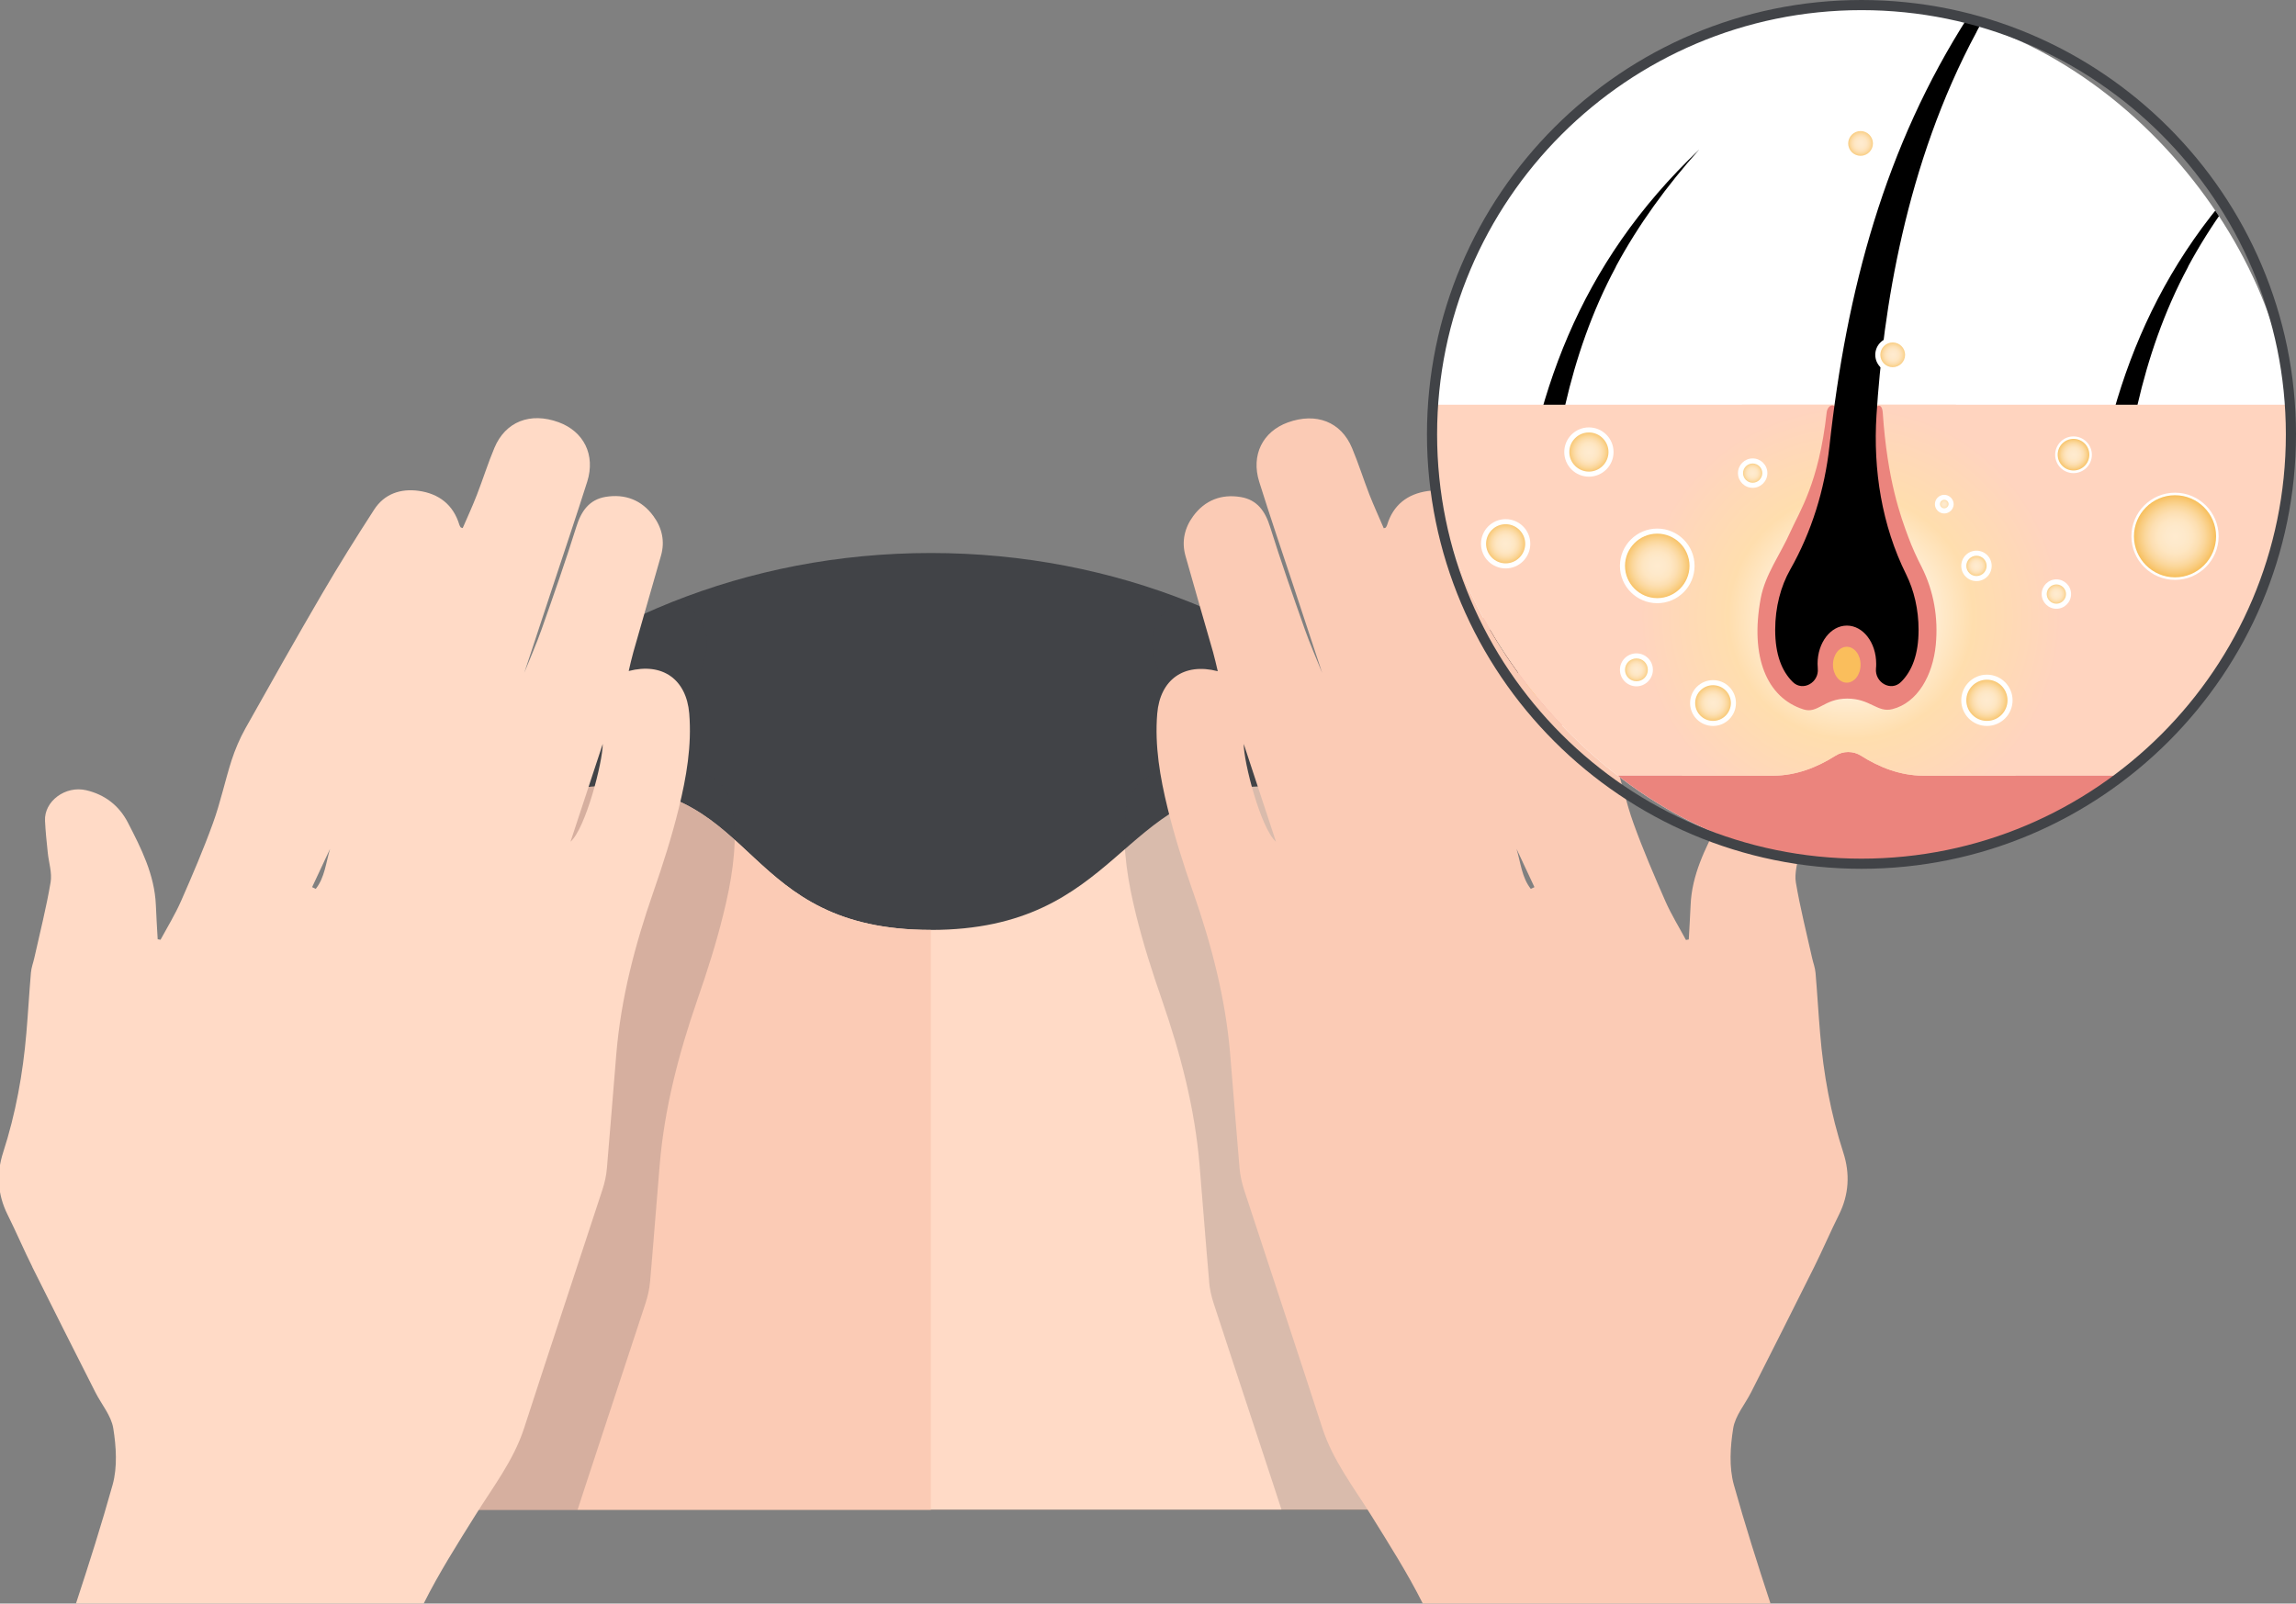
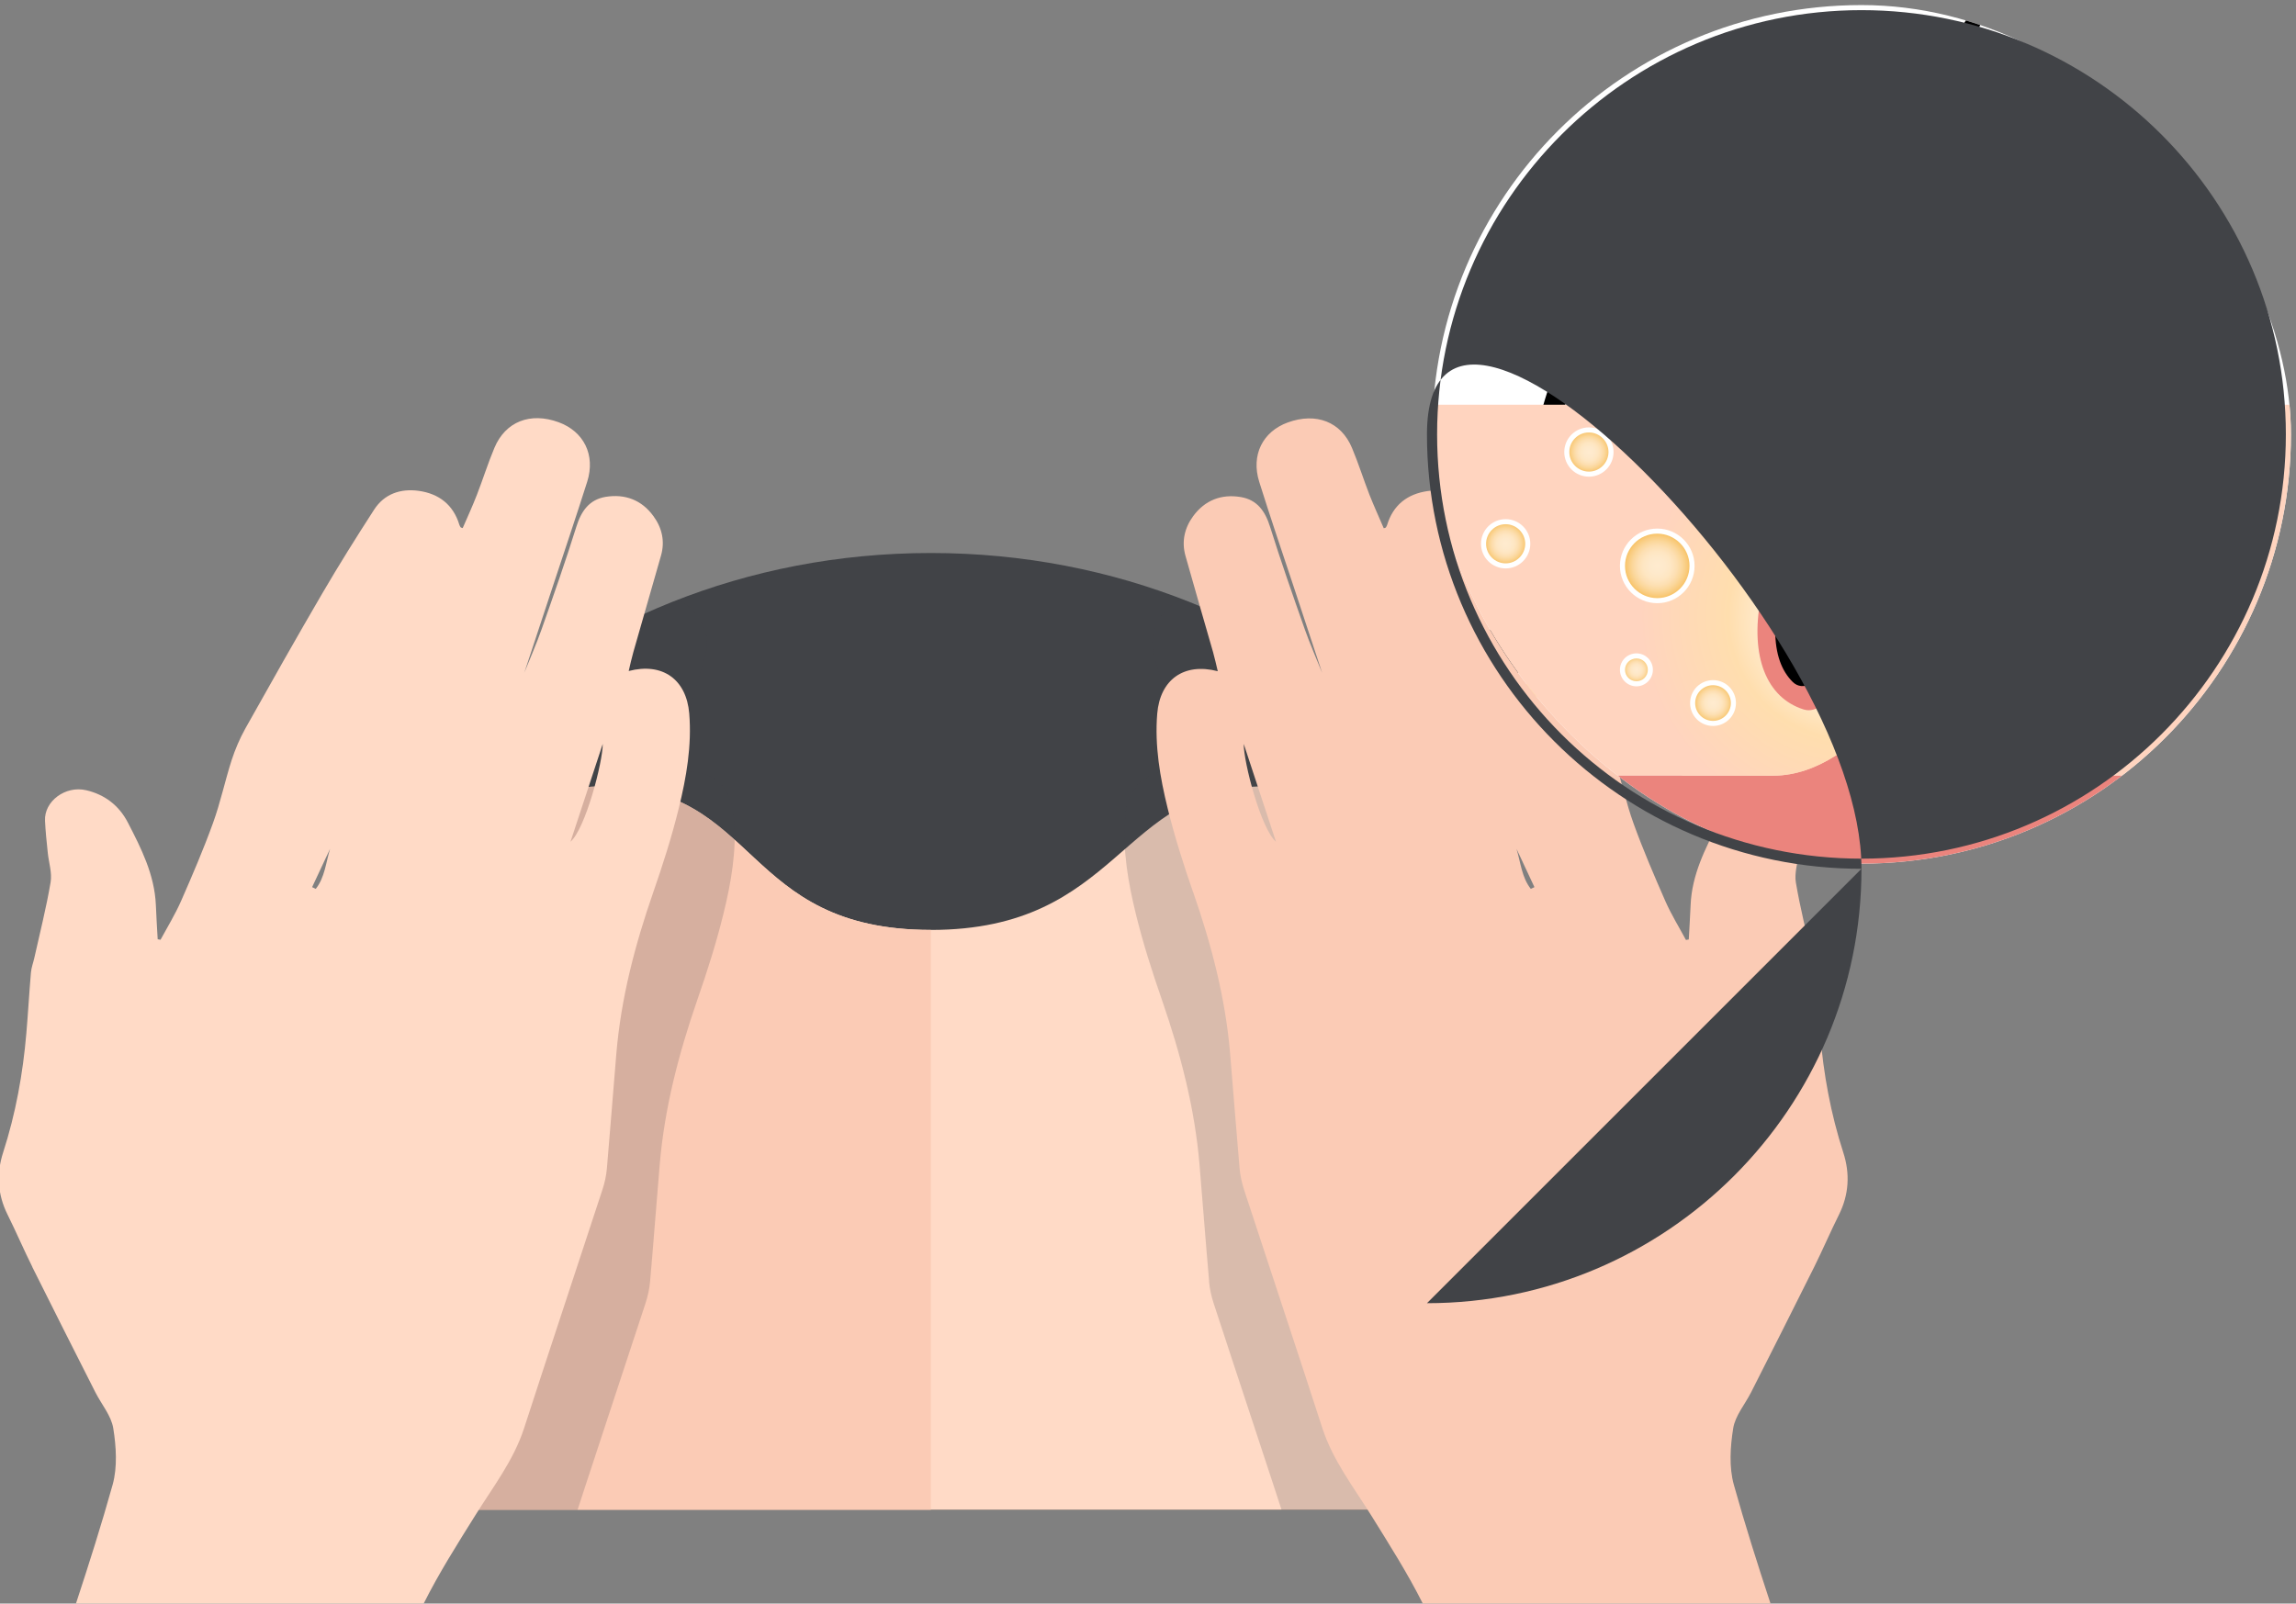
<svg xmlns="http://www.w3.org/2000/svg" xmlns:xlink="http://www.w3.org/1999/xlink" id="Layer_2" data-name="Layer 2" viewBox="0 0 226.42 158.18">
  <rect x="0" y="0" width="226.42" height="158.18" fill="#808080" stroke="none" />
  <defs>
    <style>
      .cls-1 {
        fill: #ffd4bf;
      }

      .cls-1, .cls-2, .cls-3, .cls-4, .cls-5, .cls-6, .cls-7, .cls-8, .cls-9, .cls-10, .cls-11, .cls-12, .cls-13, .cls-14, .cls-15, .cls-16, .cls-17, .cls-18, .cls-19, .cls-20, .cls-21, .cls-22, .cls-23, .cls-24, .cls-25 {
        stroke-width: 0px;
      }

      .cls-2 {
        fill: none;
      }

      .cls-3 {
        fill: url(#radial-gradient);
      }

      .cls-4 {
        fill: url(#radial-gradient-14);
      }

      .cls-5 {
        fill: url(#radial-gradient-13);
      }

      .cls-6 {
        fill: url(#radial-gradient-12);
      }

      .cls-7 {
        fill: url(#radial-gradient-15);
      }

      .cls-8 {
        fill: url(#radial-gradient-11);
      }

      .cls-9 {
        fill: url(#radial-gradient-10);
      }

      .cls-10 {
        fill: #ffd152;
        opacity: .75;
      }

      .cls-11 {
        fill: #ffdac6;
      }

      .cls-26 {
        clip-path: url(#clippath-4);
      }

      .cls-27 {
        clip-path: url(#clippath-3);
      }

      .cls-28 {
        clip-path: url(#clippath-2);
      }

      .cls-12 {
        fill: #000;
      }

      .cls-13 {
        fill: url(#radial-gradient-2);
      }

      .cls-14 {
        fill: url(#radial-gradient-3);
      }

      .cls-15 {
        fill: url(#radial-gradient-4);
      }

      .cls-16 {
        fill: url(#radial-gradient-6);
      }

      .cls-17 {
        fill: url(#radial-gradient-9);
      }

      .cls-18 {
        fill: url(#radial-gradient-8);
      }

      .cls-19 {
        fill: url(#radial-gradient-5);
      }

      .cls-20 {
        fill: url(#radial-gradient-7);
      }

      .cls-21 {
        opacity: .2;
      }

      .cls-21, .cls-25 {
        fill: #414347;
      }

      .cls-22 {
        fill: #eb847d;
      }

      .cls-23 {
        fill: #fff;
      }

      .cls-24 {
        fill: #fbcbb5;
      }
    </style>
    <clipPath id="clippath-2">
      <rect class="cls-2" y="3.97" width="183.57" height="144.97" />
    </clipPath>
    <clipPath id="clippath-3">
      <rect class="cls-2" y="13.21" width="183.57" height="144.97" />
    </clipPath>
    <clipPath id="clippath-4">
      <rect class="cls-2" x="141.23" y=".5" width="84.69" height="84.69" rx="42.35" ry="42.35" />
    </clipPath>
    <radialGradient id="radial-gradient" cx="182.51" cy="60.84" fx="182.51" fy="60.84" r="20.79" gradientUnits="userSpaceOnUse">
      <stop offset=".15" stop-color="#fff" />
      <stop offset=".58" stop-color="#ffdeae" />
      <stop offset="1" stop-color="#ffd4bf" />
    </radialGradient>
    <radialGradient id="radial-gradient-2" cx="163.43" cy="55.82" fx="163.43" fy="55.82" r="3.43" gradientUnits="userSpaceOnUse">
      <stop offset="0" stop-color="#ffebcf" />
      <stop offset=".23" stop-color="#fee9cb" />
      <stop offset=".41" stop-color="#fee6c2" />
      <stop offset=".57" stop-color="#fddfb2" />
      <stop offset=".71" stop-color="#fbd79b" />
      <stop offset=".85" stop-color="#f9cb7d" />
      <stop offset=".98" stop-color="#f7be59" />
      <stop offset="1" stop-color="#f7bc54" />
    </radialGradient>
    <radialGradient id="radial-gradient-3" cx="214.49" cy="52.9" fx="214.49" fy="52.9" r="4.17" xlink:href="#radial-gradient-2" />
    <radialGradient id="radial-gradient-4" cx="3639.76" cy="154.26" fx="3639.76" fy="154.26" r="1.47" gradientTransform="translate(32.39 3674.76) rotate(-90)" xlink:href="#radial-gradient-2" />
    <radialGradient id="radial-gradient-5" cx="3660.61" cy="151.08" fx="3660.61" fy="151.08" r="1.47" gradientTransform="translate(32.39 3674.76) rotate(-90)" xlink:href="#radial-gradient-2" />
    <radialGradient id="radial-gradient-6" cx="204.48" cy="44.85" fx="204.48" fy="44.85" r="1.69" xlink:href="#radial-gradient-2" />
    <radialGradient id="radial-gradient-7" cx="194.91" fx="194.91" r="1.25" xlink:href="#radial-gradient-2" />
    <radialGradient id="radial-gradient-8" cx="172.84" cy="46.67" fx="172.84" fy="46.67" r="1.2" xlink:href="#radial-gradient-2" />
    <radialGradient id="radial-gradient-9" cx="202.79" cy="58.6" fx="202.79" fy="58.6" r="1.2" xlink:href="#radial-gradient-2" />
    <radialGradient id="radial-gradient-10" cx="191.73" cy="49.73" fx="191.73" fy="49.73" r=".68" xlink:href="#radial-gradient-2" />
    <radialGradient id="radial-gradient-11" cx="168.93" cy="69.35" fx="168.93" fy="69.35" r="2.01" xlink:href="#radial-gradient-2" />
    <radialGradient id="radial-gradient-12" cx="161.38" cy="66.07" fx="161.38" fy="66.07" r="1.38" xlink:href="#radial-gradient-2" />
    <radialGradient id="radial-gradient-13" cx="195.94" cy="69.08" fx="195.94" fy="69.08" r="2.28" xlink:href="#radial-gradient-2" />
    <radialGradient id="radial-gradient-14" cx="156.69" cy="44.59" fx="156.69" fy="44.59" r="2.18" xlink:href="#radial-gradient-2" />
    <radialGradient id="radial-gradient-15" cx="148.48" cy="53.64" fx="148.48" fy="53.64" r="2.18" xlink:href="#radial-gradient-2" />
  </defs>
  <g id="Layer_1-2" data-name="Layer 1">
    <g>
      <rect class="cls-2" y="3.97" width="183.57" height="144.97" />
      <g class="cls-28">
        <g>
          <path class="cls-25" d="M33.26,158.18h117.06l4.13-43.31c2.61-32.59-26.19-60.32-62.66-60.32h0c-36.46,0-65.27,27.73-62.66,60.32l4.13,43.31Z" />
          <path class="cls-11" d="M34.72,148.93h114.14l1.62-23.17c.37-5.32.28-10.68-.48-15.95-2.89-20.06-11.77-32.24-25.33-32.24-14.23,0-14.18,14.16-32.87,14.16h0c-18.7,0-16.9-14.16-32.32-14.16-12.68,0-23,12.18-25.89,32.24-.76,5.28-.85,10.63-.48,15.95l1.62,23.17Z" />
          <path class="cls-24" d="M34.72,148.93h57.07v-57.2h0c-18.69,0-16.9-14.16-32.32-14.16-12.68,0-23,12.18-25.89,32.24-.76,5.28-.85,10.63-.48,15.95l1.62,23.17Z" />
        </g>
        <path class="cls-21" d="M33.26,158.18h19.65c1.14-1.77,2.21-3.58,2.87-5.63,2.59-8,5.25-15.97,7.87-23.97.23-.7.4-1.45.46-2.18.34-3.84.62-7.69.95-11.53.47-5.59,1.88-10.96,3.71-16.25.97-2.79,1.87-5.61,2.57-8.47.77-3.11,1.32-6.29,1.05-9.53-.28-3.43-2.68-5.16-6.09-4.28.17-.68.3-1.3.47-1.91.92-3.24,1.87-6.48,2.78-9.72.41-1.44.09-2.8-.77-3.97-.53-.73-1.17-1.25-1.88-1.58-2,.78-3.95,1.64-5.84,2.59,0,.02-.01.04-.02.06-1.09,3.46-2.29,6.89-3.49,10.31-.53,1.51-1.18,2.98-1.76,4.41.94-2.85,1.89-5.74,2.84-8.63.65-1.98,1.31-3.95,1.96-5.93-20.19,10.38-33.25,30.49-31.45,52.9l4.13,43.31ZM63.68,83.68c0,1.85-1.73,8.54-3.25,9.85,1.13-3.42,2.19-6.64,3.25-9.85ZM36.23,94.24c-.41,1.38-.53,2.89-1.44,4.03-.12-.06-.25-.12-.37-.17.6-1.29,1.21-2.57,1.81-3.86Z" />
        <path class="cls-21" d="M119.23,126.4c.06.74.23,1.48.46,2.18,2.61,7.99,5.28,15.97,7.87,23.97.66,2.05,1.73,3.86,2.87,5.63h19.88l4.13-43.31c1.8-22.51-11.39-42.7-31.73-53.03.67,2.02,1.34,4.04,2.01,6.06.95,2.89,1.91,5.78,2.84,8.63-.58-1.43-1.23-2.9-1.76-4.41-1.2-3.42-2.41-6.85-3.49-10.31-.02-.07-.05-.13-.07-.2-1.84-.92-3.74-1.75-5.69-2.5-.76.33-1.43.86-1.98,1.63-.86,1.18-1.18,2.53-.77,3.97.91,3.24,1.86,6.48,2.78,9.72.17.61.3,1.23.47,1.91-3.41-.88-5.81.85-6.09,4.28-.27,3.24.29,6.42,1.05,9.53.7,2.86,1.6,5.68,2.57,8.47,1.83,5.29,3.24,10.66,3.71,16.25.32,3.84.61,7.69.95,11.53ZM148.91,98.1c-.12.06-.25.12-.37.17-.91-1.14-1.02-2.66-1.44-4.03l1.81,3.86ZM122.9,93.53c-1.52-1.31-3.25-8-3.25-9.85,1.06,3.21,2.12,6.43,3.25,9.85Z" />
      </g>
      <g class="cls-27">
        <path class="cls-24" d="M117.67,88.02c1.8,5.18,3.18,10.44,3.64,15.92.32,3.76.6,7.53.93,11.3.06.72.23,1.45.45,2.14,2.56,7.83,5.17,15.64,7.71,23.48,1.04,3.21,3.08,5.82,4.82,8.62,1.77,2.85,3.59,5.71,5.09,8.7h34.29c-1.28-3.89-2.52-7.79-3.62-11.73-.48-1.74-.35-3.75-.06-5.56.2-1.25,1.17-2.37,1.77-3.56,2.08-4.11,4.16-8.22,6.21-12.34.85-1.71,1.6-3.47,2.45-5.17.99-1.99,1.1-4.05.43-6.12-1.24-3.83-1.96-7.76-2.29-11.77-.17-1.99-.28-3.98-.45-5.96-.04-.5-.23-.99-.34-1.48-.55-2.48-1.18-4.94-1.6-7.44-.16-.93.19-1.94.28-2.92.1-1.04.22-2.09.27-3.14.1-1.94-2.03-3.5-4.06-3.02-1.85.44-3.25,1.54-4.1,3.17-1.33,2.56-2.65,5.16-2.77,8.15-.05,1.13-.12,2.25-.18,3.38-.09.02-.18.04-.28.05-.68-1.27-1.45-2.51-2.03-3.83-1.11-2.53-2.2-5.07-3.14-7.67-.73-2.03-1.18-4.16-1.84-6.21-.35-1.07-.8-2.14-1.35-3.12-2.5-4.46-5.01-8.92-7.59-13.33-1.63-2.8-3.35-5.54-5.11-8.26-1.02-1.57-2.63-2.11-4.41-1.86-1.98.28-3.4,1.36-4,3.35-.03.09-.08.17-.13.25-.01.02-.06.02-.2.07-.46-1.08-.96-2.17-1.4-3.28-.6-1.54-1.09-3.12-1.73-4.64-1.08-2.59-3.54-3.53-6.33-2.52-2.48.9-3.65,3.22-2.82,5.86,1.09,3.49,2.27,6.94,3.42,10.41.93,2.83,1.87,5.66,2.79,8.45-.56-1.41-1.2-2.84-1.72-4.32-1.18-3.35-2.36-6.71-3.42-10.1-.48-1.54-1.27-2.67-2.89-2.94-1.91-.32-3.54.31-4.7,1.89-.84,1.15-1.15,2.48-.76,3.89.89,3.18,1.82,6.35,2.73,9.53.17.6.3,1.21.46,1.87-3.34-.87-5.69.83-5.97,4.19-.26,3.18.28,6.29,1.03,9.34.69,2.8,1.57,5.57,2.52,8.3ZM151.32,87.51c-.12.06-.24.11-.36.17-.89-1.12-1-2.6-1.41-3.95.59,1.26,1.18,2.52,1.77,3.78ZM125.83,83.03c-1.49-1.29-3.19-7.84-3.18-9.65,1.04,3.15,2.08,6.3,3.18,9.65Z" />
        <path class="cls-11" d="M3.19,124.99c2.05,4.12,4.13,8.23,6.21,12.34.6,1.19,1.57,2.31,1.77,3.56.29,1.81.42,3.82-.06,5.56-1.1,3.94-2.34,7.84-3.62,11.73h34.29c1.5-3,3.31-5.85,5.09-8.7,1.74-2.8,3.78-5.41,4.82-8.62,2.54-7.84,5.15-15.65,7.71-23.48.23-.69.39-1.42.45-2.14.33-3.76.61-7.53.93-11.3.46-5.48,1.84-10.74,3.64-15.92.95-2.73,1.83-5.49,2.52-8.3.75-3.05,1.29-6.16,1.03-9.34-.28-3.36-2.63-5.06-5.97-4.19.16-.67.29-1.28.46-1.87.9-3.18,1.83-6.35,2.73-9.53.4-1.41.09-2.74-.76-3.89-1.15-1.58-2.79-2.2-4.7-1.89-1.62.27-2.41,1.4-2.89,2.94-1.06,3.39-2.24,6.75-3.42,10.1-.52,1.48-1.16,2.92-1.72,4.32.92-2.79,1.85-5.62,2.79-8.45,1.14-3.47,2.32-6.93,3.42-10.41.83-2.64-.34-4.95-2.82-5.86-2.79-1.02-5.24-.07-6.33,2.52-.64,1.52-1.13,3.1-1.73,4.64-.43,1.11-.93,2.2-1.4,3.28-.15-.05-.19-.05-.2-.07-.05-.08-.1-.16-.13-.25-.6-1.99-2.02-3.07-4-3.35-1.79-.25-3.4.29-4.41,1.86-1.76,2.72-3.48,5.47-5.11,8.26-2.58,4.42-5.09,8.87-7.59,13.33-.55.99-1,2.05-1.35,3.12-.66,2.06-1.1,4.18-1.84,6.21-.94,2.6-2.03,5.14-3.14,7.67-.58,1.32-1.34,2.56-2.03,3.83-.09-.02-.18-.04-.28-.05-.06-1.13-.14-2.25-.18-3.38-.13-2.99-1.44-5.58-2.77-8.15-.85-1.64-2.25-2.74-4.1-3.17-2.04-.48-4.16,1.08-4.06,3.02.05,1.05.16,2.09.27,3.14.1.98.44,1.99.28,2.92-.42,2.5-1.05,4.96-1.6,7.44-.11.5-.3.98-.34,1.48-.17,1.99-.28,3.98-.45,5.96-.34,4-1.05,7.93-2.29,11.77-.67,2.07-.56,4.13.43,6.12.85,1.71,1.6,3.47,2.45,5.17ZM59.44,73.38c0,1.81-1.7,8.36-3.18,9.65,1.11-3.35,2.14-6.5,3.18-9.65ZM32.55,83.73c-.41,1.35-.52,2.83-1.41,3.95-.12-.06-.24-.11-.36-.17.59-1.26,1.18-2.52,1.77-3.78Z" />
      </g>
      <rect class="cls-23" x="141.23" y=".5" width="84.69" height="84.69" rx="42.35" ry="42.35" />
      <g class="cls-26">
        <g>
          <g>
-             <path class="cls-22" d="M150.45,53.53c-.16,2.39-.63,4.85-1.55,7.1-.5,1.4-1.44,2.6-1.7,4.09-.28,1.84,1-1.09,3.45-1.09,2.24,0,3.7,2.74,3.51,1.42-.19-1.51-1.06-2.76-1.47-4.2-.52-1.56-.82-3.19-.94-4.81-.26-3.22.28-6.35.8-9.49.39-2.11.87-4.19,1.48-6.24.08-.28.5-.18.46.1-.32,2.1-.57,4.19-.72,6.3-.21,3.02-.49,6.13-.07,9.13.21,1.47.57,2.92,1.08,4.29.26.69.56,1.35.89,2.01.81,1.62,1.11,3.39.94,5.19-.2,2.06-1.22,3.89-2.9,4.31-1.01.26-1.47-.7-3.02-.7s-1.95,1.03-2.91.72c-2.47-.78-3.59-3.54-2.87-7.42.3-1.61,1.33-2.97,1.99-4.46.6-1.35,1.07-2.76,1.4-4.21.82-5.12,1.77-10.31,3.54-15.21.13-.35.65-.21.58.16-.65,3.56-1.67,9.44-1.95,13.02Z" />
            <path class="cls-12" d="M159.34,26.31c2.24-4.16,5.05-8.01,8.23-11.56-12,11.39-16.45,24.49-18.08,39.3-.32,2.9-1.19,5.71-2.62,8.25-.63,1.11-1,2.51-1,4.02,0,1.65.44,2.76,1.17,3.48.67.66,1.77.04,1.68-.9,0-.1-.01-.21-.01-.32,0-1.41.88-2.55,1.96-2.55s1.96,1.14,1.96,2.55c0,.11,0,.21-.01.32-.09.94,1.01,1.56,1.68.9.73-.72,1.17-1.84,1.17-3.48,0-1.37-.31-2.65-.83-3.7-1.63-3.29-2.22-6.99-1.99-10.66.44-6.91,1.92-16.77,6.71-25.66Z" />
            <ellipse class="cls-10" cx="150.66" cy="68.65" rx=".92" ry="1.2" />
          </g>
          <g>
            <path class="cls-22" d="M206.88,53.53c-.16,2.39-.63,4.85-1.55,7.1-.5,1.4-1.44,2.6-1.7,4.09-.28,1.84,1-1.09,3.45-1.09,2.24,0,3.7,2.74,3.51,1.42-.19-1.51-1.06-2.76-1.47-4.2-.52-1.56-.82-3.19-.94-4.81-.26-3.22.28-6.35.8-9.49.39-2.11.87-4.19,1.48-6.24.08-.28.5-.18.46.1-.32,2.1-.57,4.19-.72,6.3-.21,3.02-.49,6.13-.07,9.13.21,1.47.57,2.92,1.08,4.29.26.69.56,1.35.89,2.01.81,1.62,1.11,3.39.94,5.19-.2,2.06-1.22,3.89-2.9,4.31-1.01.26-1.47-.7-3.02-.7s-1.95,1.03-2.91.72c-2.47-.78-3.59-3.54-2.87-7.42.3-1.61,1.33-2.97,1.99-4.46.6-1.35,1.07-2.76,1.4-4.21.82-5.12,1.77-10.31,3.54-15.21.13-.35.65-.21.58.16-.65,3.56-1.67,9.44-1.95,13.02Z" />
            <path class="cls-12" d="M215.77,26.31c2.24-4.16,5.05-8.01,8.23-11.56-12,11.39-16.45,24.49-18.08,39.3-.32,2.9-1.19,5.71-2.62,8.25-.63,1.11-1,2.51-1,4.02,0,1.65.44,2.76,1.17,3.48.67.66,1.77.04,1.68-.9,0-.1-.01-.21-.01-.32,0-1.41.88-2.55,1.96-2.55s1.96,1.14,1.96,2.55c0,.11,0,.21-.01.32-.09.94,1.01,1.56,1.68.9.73-.72,1.17-1.84,1.17-3.48,0-1.37-.31-2.65-.83-3.7-1.63-3.29-2.22-6.99-1.99-10.66.44-6.91,1.92-16.77,6.71-25.66Z" />
            <ellipse class="cls-10" cx="207.09" cy="68.65" rx=".92" ry="1.2" />
          </g>
          <rect class="cls-1" x="135.83" y="39.92" width="90.09" height="36.59" />
          <path class="cls-22" d="M189.64,76.51c-2.2,0-4.27-.79-6.13-1.97-.36-.23-.79-.36-1.25-.36s-.89.13-1.25.36c-1.85,1.18-3.93,1.97-6.13,1.97h-39.05v8.69h90.09v-8.69h-36.28Z" />
          <path class="cls-3" d="M174.89,76.51c2.2,0,4.27-.79,6.13-1.97.36-.23.79-.36,1.25-.36s.89.13,1.25.36c1.85,1.18,3.93,1.97,6.13,1.97h9.09c4.08-4.15,6.6-9.85,6.6-16.13,0-8.91-5.07-16.64-12.48-20.46h-21.07c-7.41,3.82-12.48,11.55-12.48,20.46,0,6.28,2.52,11.98,6.6,16.13h8.99Z" />
          <g>
            <path class="cls-22" d="M181.63,43.91c-.07,3.54-.74,6.51-2.1,9.83-.74,2.07-2.12,3.83-2.5,6.03-.41,2.72,1.48-1.61,5.09-1.61,3.3,0,5.46,4.04,5.18,2.09-.28-2.23-1.57-4.07-2.17-6.2-.77-2.31-.97-10.12-.4-13.22.17-.9.87-1.2.94-.11.45,6.65,1.76,10.23,2.52,12.26.38,1.02.82,1.99,1.32,2.96,1.2,2.39,1.64,5,1.39,7.65-.29,3.04-1.8,5.73-4.28,6.36-1.48.38-2.17-1.04-4.46-1.04s-2.88,1.51-4.3,1.07c-3.65-1.15-5.29-5.22-4.23-10.94.44-2.38,1.96-4.38,2.93-6.58.89-1.99,2.81-4.8,3.58-11.79.11-.97,1.59-1.6,1.5,3.22Z" />
            <path class="cls-12" d="M194.93,3.11c.21-.38.42-.77.63-1.15-.59-.22-.71.05-1.43-.37-8.27,12.89-12.03,27.03-13.72,42.43-.47,4.27-1.75,8.43-3.87,12.17-.93,1.64-1.48,3.7-1.48,5.94,0,2.43.65,4.07,1.73,5.14.99.98,2.61.06,2.47-1.33-.01-.15-.02-.31-.02-.47,0-2.08,1.29-3.76,2.89-3.76s2.89,1.68,2.89,3.76c0,.16,0,.31-.02.47-.13,1.39,1.48,2.31,2.47,1.33,1.08-1.07,1.73-2.71,1.73-5.14,0-2.02-.45-3.9-1.22-5.46-2.41-4.85-3.27-10.32-2.93-15.72.65-10.2,2.83-24.74,9.89-37.84Z" />
            <ellipse class="cls-10" cx="182.12" cy="65.57" rx="1.36" ry="1.77" />
          </g>
          <g>
            <circle class="cls-13" cx="163.43" cy="55.82" r="3.43" />
            <path class="cls-23" d="M163.43,59.5c-2.03,0-3.68-1.65-3.68-3.68s1.65-3.68,3.68-3.68,3.68,1.65,3.68,3.68-1.65,3.68-3.68,3.68ZM163.43,52.64c-1.75,0-3.18,1.43-3.18,3.18s1.43,3.18,3.18,3.18,3.18-1.43,3.18-3.18-1.43-3.18-3.18-3.18Z" />
          </g>
          <g>
            <circle class="cls-14" cx="214.49" cy="52.9" r="4.17" />
            <path class="cls-23" d="M214.49,57.2c-2.37,0-4.3-1.93-4.3-4.3s1.93-4.3,4.3-4.3,4.3,1.93,4.3,4.3-1.93,4.3-4.3,4.3ZM214.49,48.85c-2.23,0-4.05,1.82-4.05,4.05s1.82,4.05,4.05,4.05,4.05-1.82,4.05-4.05-1.82-4.05-4.05-4.05Z" />
          </g>
          <g>
            <circle class="cls-15" cx="186.65" cy="35" r="1.47" />
            <path class="cls-23" d="M186.65,36.72c-.95,0-1.72-.77-1.72-1.72s.77-1.72,1.72-1.72,1.72.77,1.72,1.72-.77,1.72-1.72,1.72ZM186.65,33.78c-.67,0-1.22.55-1.22,1.22s.55,1.22,1.22,1.22,1.22-.55,1.22-1.22-.55-1.22-1.22-1.22Z" />
          </g>
          <g>
            <circle class="cls-19" cx="183.48" cy="14.15" r="1.47" />
            <path class="cls-23" d="M183.48,15.87c-.95,0-1.72-.77-1.72-1.72s.77-1.72,1.72-1.72,1.72.77,1.72,1.72-.77,1.72-1.72,1.72ZM183.48,12.93c-.67,0-1.22.55-1.22,1.22s.55,1.22,1.22,1.22,1.22-.55,1.22-1.22-.55-1.22-1.22-1.22Z" />
          </g>
          <g>
            <circle class="cls-16" cx="204.48" cy="44.85" r="1.69" />
            <path class="cls-23" d="M204.48,46.67c-1,0-1.81-.81-1.81-1.81s.81-1.81,1.81-1.81,1.81.81,1.81,1.81-.81,1.81-1.81,1.81ZM204.48,43.29c-.86,0-1.56.7-1.56,1.56s.7,1.56,1.56,1.56,1.56-.7,1.56-1.56-.7-1.56-1.56-1.56Z" />
          </g>
          <g>
            <circle class="cls-20" cx="194.91" cy="55.82" r="1.25" />
            <path class="cls-23" d="M194.91,57.32c-.83,0-1.5-.67-1.5-1.5s.67-1.5,1.5-1.5,1.5.67,1.5,1.5-.67,1.5-1.5,1.5ZM194.91,54.82c-.55,0-1,.45-1,1s.45,1,1,1,1-.45,1-1-.45-1-1-1Z" />
          </g>
          <g>
            <circle class="cls-18" cx="172.84" cy="46.67" r="1.2" />
            <path class="cls-23" d="M172.84,48.12c-.8,0-1.45-.65-1.45-1.45s.65-1.45,1.45-1.45,1.45.65,1.45,1.45-.65,1.45-1.45,1.45ZM172.84,45.72c-.52,0-.95.43-.95.95s.43.95.95.95.95-.43.95-.95-.43-.95-.95-.95Z" />
          </g>
          <g>
            <circle class="cls-17" cx="202.79" cy="58.6" r="1.2" />
            <path class="cls-23" d="M202.79,60.05c-.8,0-1.45-.65-1.45-1.45s.65-1.45,1.45-1.45,1.45.65,1.45,1.45-.65,1.45-1.45,1.45ZM202.79,57.65c-.52,0-.95.43-.95.95s.43.95.95.95.95-.43.95-.95-.43-.95-.95-.95Z" />
          </g>
          <g>
-             <circle class="cls-9" cx="191.73" cy="49.73" r=".68" />
            <path class="cls-23" d="M191.73,50.65c-.51,0-.92-.42-.92-.92s.42-.92.92-.92.93.42.93.92-.42.92-.93.92ZM191.73,49.3c-.23,0-.42.19-.42.42s.19.42.42.42.43-.19.43-.42-.19-.42-.43-.42Z" />
          </g>
          <g>
            <circle class="cls-8" cx="168.93" cy="69.35" r="2.01" />
            <path class="cls-23" d="M168.93,71.61c-1.25,0-2.26-1.01-2.26-2.26s1.01-2.26,2.26-2.26,2.26,1.01,2.26,2.26-1.01,2.26-2.26,2.26ZM168.93,67.59c-.97,0-1.76.79-1.76,1.76s.79,1.76,1.76,1.76,1.76-.79,1.76-1.76-.79-1.76-1.76-1.76Z" />
          </g>
          <g>
            <circle class="cls-6" cx="161.38" cy="66.07" r="1.38" />
            <path class="cls-23" d="M161.38,67.7c-.9,0-1.63-.73-1.63-1.63s.73-1.62,1.63-1.62,1.62.73,1.62,1.62-.73,1.63-1.62,1.63ZM161.38,64.95c-.62,0-1.13.5-1.13,1.12s.5,1.13,1.13,1.13,1.12-.5,1.12-1.13-.5-1.12-1.12-1.12Z" />
          </g>
          <g>
            <circle class="cls-5" cx="195.94" cy="69.08" r="2.28" />
            <path class="cls-23" d="M195.94,71.61c-1.4,0-2.53-1.13-2.53-2.53s1.14-2.53,2.53-2.53,2.53,1.13,2.53,2.53-1.14,2.53-2.53,2.53ZM195.94,67.05c-1.12,0-2.03.91-2.03,2.03s.91,2.03,2.03,2.03,2.03-.91,2.03-2.03-.91-2.03-2.03-2.03Z" />
          </g>
          <g>
            <circle class="cls-4" cx="156.69" cy="44.59" r="2.18" />
            <path class="cls-23" d="M156.69,47.02c-1.34,0-2.43-1.09-2.43-2.43s1.09-2.43,2.43-2.43,2.43,1.09,2.43,2.43-1.09,2.43-2.43,2.43ZM156.69,42.66c-1.07,0-1.93.87-1.93,1.93s.87,1.93,1.93,1.93,1.93-.87,1.93-1.93-.87-1.93-1.93-1.93Z" />
          </g>
          <g>
            <circle class="cls-7" cx="148.48" cy="53.64" r="2.18" />
            <path class="cls-23" d="M148.48,56.07c-1.34,0-2.43-1.09-2.43-2.43s1.09-2.43,2.43-2.43,2.43,1.09,2.43,2.43-1.09,2.43-2.43,2.43ZM148.48,51.71c-1.07,0-1.93.87-1.93,1.93s.87,1.93,1.93,1.93,1.93-.87,1.93-1.93-.87-1.93-1.93-1.93Z" />
          </g>
        </g>
      </g>
-       <path class="cls-25" d="M183.57,85.7c-23.63,0-42.85-19.22-42.85-42.85S159.95,0,183.57,0s42.85,19.22,42.85,42.85-19.22,42.85-42.85,42.85ZM183.57,1c-23.07,0-41.85,18.77-41.85,41.85s18.77,41.85,41.85,41.85,41.85-18.77,41.85-41.85S206.65,1,183.57,1Z" />
+       <path class="cls-25" d="M183.57,85.7c-23.63,0-42.85-19.22-42.85-42.85s42.85,19.22,42.85,42.85-19.22,42.85-42.85,42.85ZM183.57,1c-23.07,0-41.85,18.77-41.85,41.85s18.77,41.85,41.85,41.85,41.85-18.77,41.85-41.85S206.65,1,183.57,1Z" />
    </g>
  </g>
</svg>